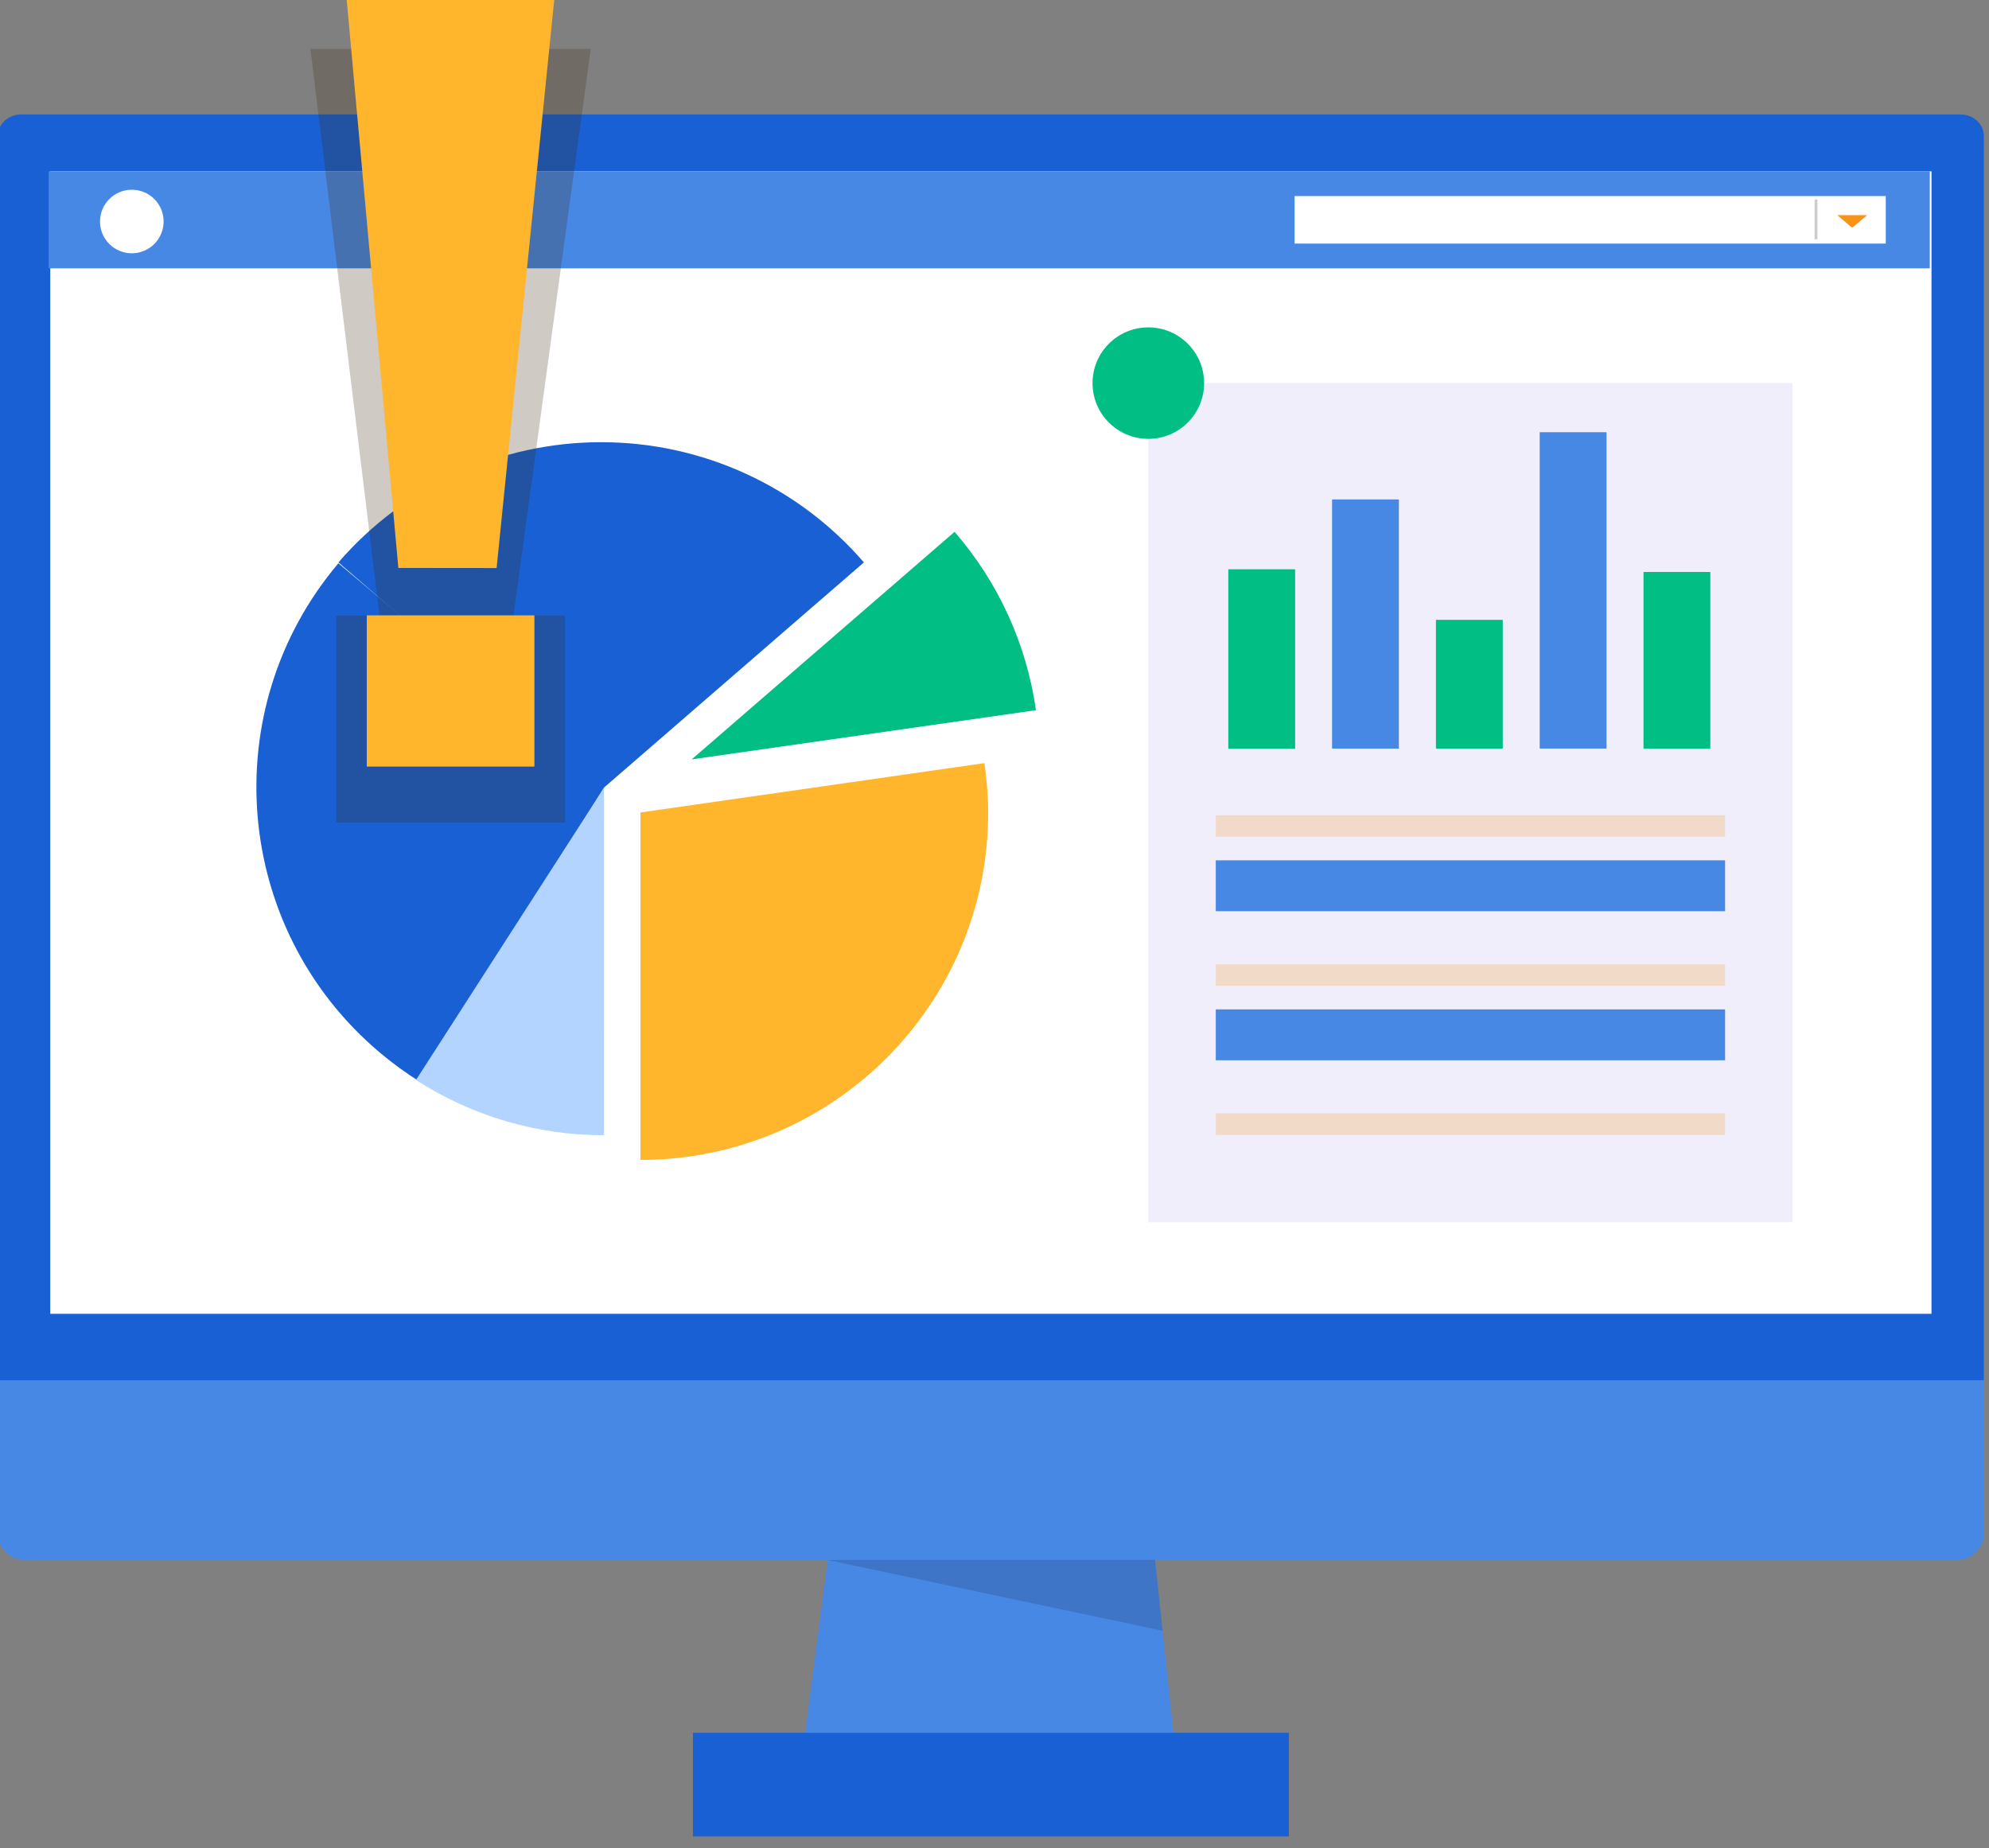
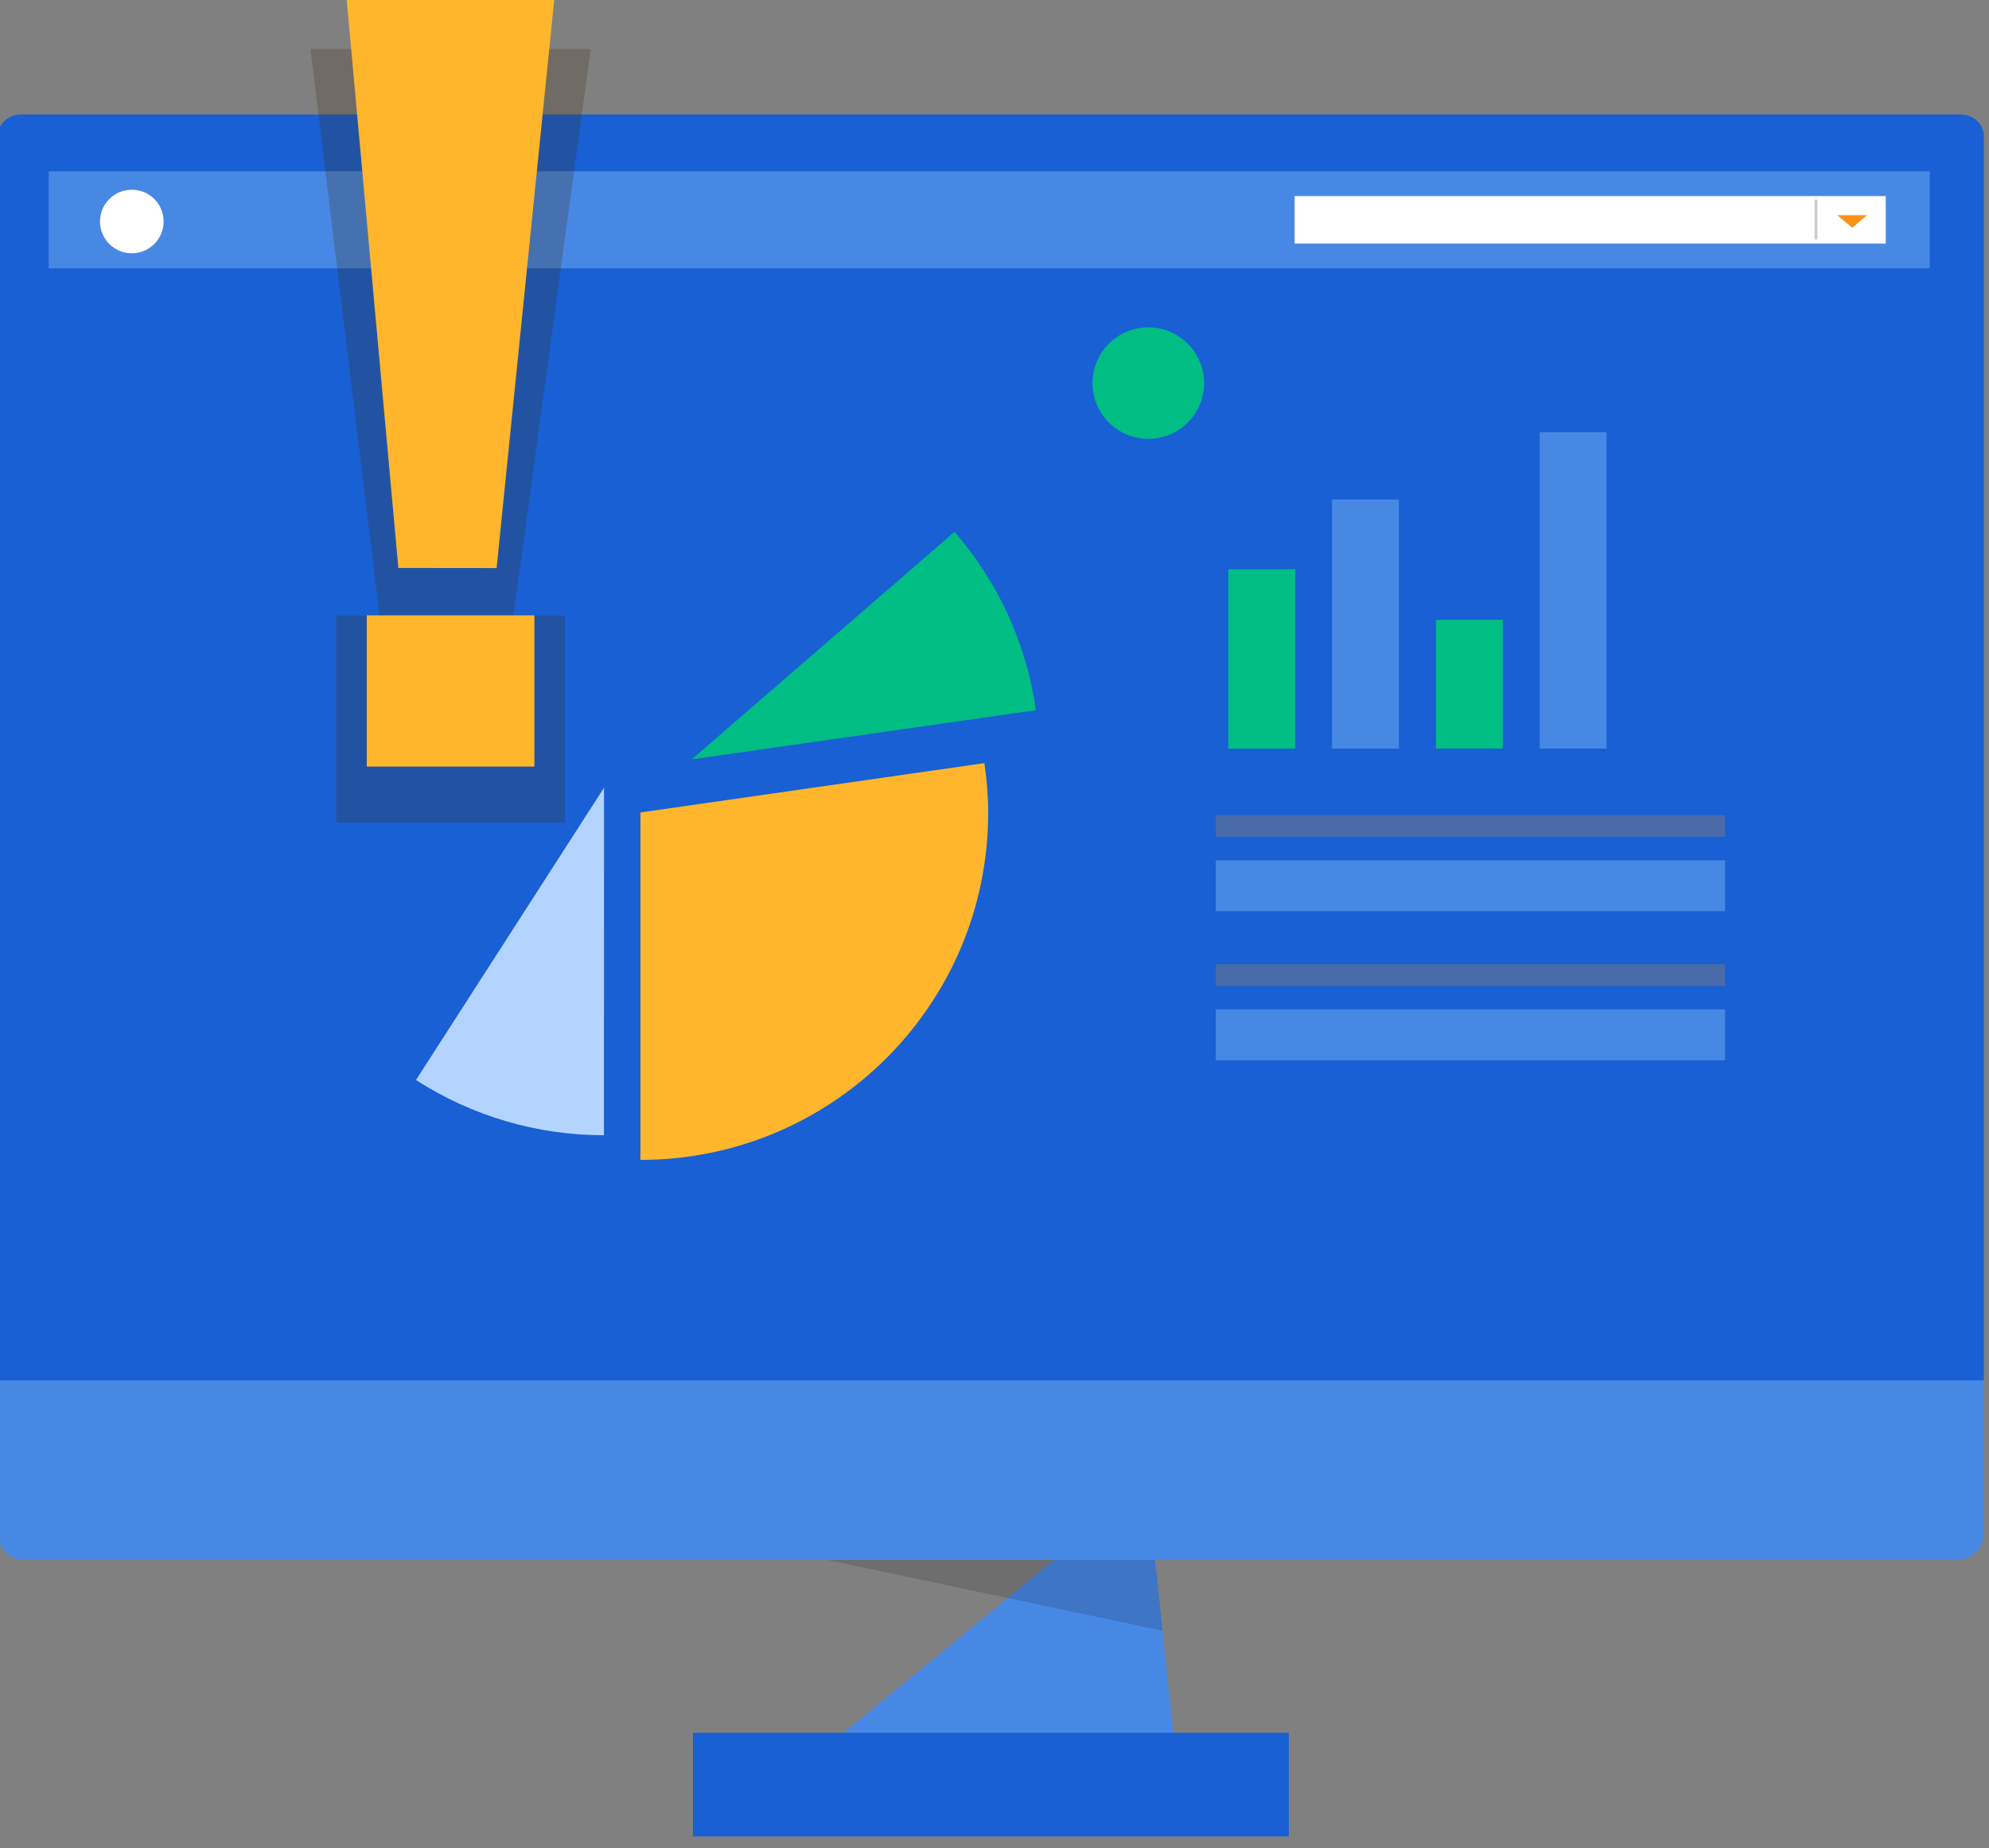
<svg xmlns="http://www.w3.org/2000/svg" width="100%" height="100%" viewBox="0 0 99 92" version="1.1" xml:space="preserve" style="fill-rule:evenodd;clip-rule:evenodd;stroke-linejoin:round;stroke-miterlimit:2;">
  <rect x="0" y="0" width="99" height="92" fill="#808080" stroke="none" />
  <g transform="matrix(0.24,0,0,0.24,-612.365,-1752.62)">
    <g transform="matrix(0.358,0,0,0.266,1943.48,6375.44)">
      <g transform="matrix(-11.63,-0.174,-0.13,15.638,2854.87,4410.05)">
-         <path d="M40.445,29.698L59.226,29.698L57.517,15.33L42.135,15.33L40.445,29.698Z" style="fill:rgb(72,136,229);fill-rule:nonzero;" />
+         <path d="M40.445,29.698L59.226,29.698L42.135,15.33L40.445,29.698Z" style="fill:rgb(72,136,229);fill-rule:nonzero;" />
      </g>
      <g transform="matrix(11.63,0,0,15.639,1690.95,4342.23)">
        <path d="M41.851,22.994L58.103,22.301L58.556,26.527L41.851,22.994Z" style="fill-opacity:0.14;" />
      </g>
      <g transform="matrix(11.63,0,0,15.639,1690.95,3171.62)">
        <path d="M0.538,27.106L0.538,96.518C0.538,97.25 1.131,97.844 1.863,97.844L98.136,97.844C98.868,97.844 99.462,97.25 99.462,96.518L99.462,27.106C99.459,26.405 98.891,25.836 98.19,25.834L1.81,25.834C1.107,25.834 0.538,26.404 0.538,27.106Z" style="fill:rgb(72,136,229);fill-rule:nonzero;" />
      </g>
      <g transform="matrix(11.63,0,0,15.639,1690.95,3030.66)">
        <path d="M0.538,35.877L0.538,97.902L99.462,97.902L99.462,35.877C99.462,35.284 98.967,34.789 98.275,34.789L1.725,34.789C1.032,34.789 0.538,35.284 0.538,35.877Z" style="fill:rgb(24,96,211);fill-rule:nonzero;" />
      </g>
      <g transform="matrix(11.63,0,0,15.639,1690.95,3023.22)">
-         <rect x="3.147" y="38.104" width="93.707" height="56.96" style="fill:white;" />
-       </g>
+         </g>
      <g transform="matrix(11.63,0,0,15.639,1690.95,4648.21)">
        <rect x="35.16" y="12.049" width="29.683" height="5.165" style="fill:rgb(24,96,211);" />
      </g>
      <g transform="matrix(11.63,0,0,15.639,1690.95,2208.04)">
        <rect x="3.07" y="90.227" width="93.699" height="4.836" style="fill:rgb(72,136,229);" />
      </g>
      <g transform="matrix(11.63,0,0,15.639,1690.95,2208.03)">
        <rect x="65.129" y="91.461" width="29.447" height="2.369" style="fill:white;" />
      </g>
      <g transform="matrix(11.63,0,0,15.639,1690.95,2210.59)">
        <path d="M92.162,92.25L93.647,92.25L92.904,92.878L92.162,92.25Z" style="fill:rgb(249,147,22);fill-rule:nonzero;" />
      </g>
      <g transform="matrix(11.63,0,0,15.639,1690.95,2207.43)">
        <rect x="91.031" y="91.675" width="0.141" height="1.98" style="fill:rgb(204,204,204);" />
      </g>
      <g transform="matrix(11.63,0,0,15.639,1690.95,2210.65)">
        <path d="M8.793,92.562C8.793,93.436 8.084,94.146 7.209,94.146C6.335,94.146 5.625,93.436 5.625,92.562C5.625,91.687 6.335,90.978 7.209,90.978L7.213,90.978C8.086,90.978 8.793,91.685 8.793,92.558L8.793,92.562Z" style="fill:white;fill-rule:nonzero;" />
      </g>
      <g transform="matrix(11.63,0,0,15.639,1690.95,3116.88)">
-         <rect x="57.84" y="42.67" width="32.09" height="41.838" style="fill:rgb(240,238,251);" />
-       </g>
+         </g>
      <g transform="matrix(-11.63,0.01,0.008,15.639,2401.82,2825.56)">
-         <path d="M30.586,64.226C35.61,64.223 40.387,66.407 43.669,70.211L30.586,81.563L17.497,70.228C20.778,66.417 25.557,64.226 30.586,64.226Z" style="fill:rgb(24,96,211);fill-rule:nonzero;" />
-       </g>
+         </g>
      <g transform="matrix(11.63,0,0,15.639,1690.95,3148.05)">
        <path d="M17.499,49.661C11.332,56.966 12.254,67.888 19.561,74.055C19.566,74.06 19.572,74.065 19.578,74.07C20.209,74.601 20.877,75.087 21.577,75.525L30.743,60.826L17.499,49.661Z" style="fill:rgb(24,96,211);fill-rule:nonzero;" />
      </g>
      <g transform="matrix(11.63,0,0,15.639,1690.95,3364.63)">
        <path d="M30.728,64.33C27.406,64.333 24.154,63.377 21.364,61.576L30.731,47.003L30.728,64.33Z" style="fill:rgb(179,212,255);fill-rule:nonzero;" />
      </g>
      <g transform="matrix(11.63,0,0,15.639,1690.95,2872)">
        <path d="M52.246,74.638C51.78,71.345 50.372,68.257 48.191,65.746L35.099,77.09L52.246,74.638Z" style="fill:rgb(0,190,132);fill-rule:nonzero;" />
      </g>
      <g transform="matrix(11.63,0,0,15.639,1690.95,3364.65)">
        <path d="M32.544,48.236L32.544,65.559C42.106,65.559 49.866,57.816 49.866,48.254L49.866,48.236C49.866,47.405 49.797,46.591 49.676,45.776L32.544,48.236Z" style="fill:rgb(255,182,45);fill-rule:nonzero;" />
      </g>
      <g transform="matrix(11.63,0,0,15.639,1690.95,2894.94)">
-         <rect x="82.509" y="66.279" width="3.328" height="8.811" style="fill:rgb(0,190,132);" />
-       </g>
+         </g>
      <g transform="matrix(11.63,0,0,15.639,1690.95,2932.21)">
        <rect x="72.17" y="66.283" width="3.328" height="6.42" style="fill:rgb(0,190,132);" />
      </g>
      <g transform="matrix(11.63,0,0,15.639,1690.95,2892.85)">
        <rect x="61.827" y="66.279" width="3.328" height="8.945" style="fill:rgb(0,190,132);" />
      </g>
      <g transform="matrix(11.63,0,0,15.639,1690.95,2838.35)">
        <rect x="66.995" y="66.282" width="3.328" height="12.424" style="fill:rgb(72,136,229);" />
      </g>
      <g transform="matrix(11.63,0,0,15.639,1690.95,2785.9)">
        <rect x="77.338" y="66.285" width="3.328" height="15.772" style="fill:rgb(72,136,229);" />
      </g>
      <g transform="matrix(11.63,0,0,15.639,1690.95,3153.27)">
        <rect x="61.203" y="61.889" width="25.369" height="1.074" style="fill:rgb(249,147,22);fill-opacity:0.22;" />
      </g>
      <g transform="matrix(11.63,0,0,15.639,1690.95,3246.5)">
        <rect x="61.203" y="58.177" width="25.369" height="2.537" style="fill:rgb(72,136,229);" />
      </g>
      <g transform="matrix(11.63,0,0,15.639,1690.95,3385.78)">
        <rect x="61.203" y="54.455" width="25.369" height="1.074" style="fill:rgb(249,147,22);fill-opacity:0.22;" />
      </g>
      <g transform="matrix(11.63,0,0,15.639,1690.95,3479)">
        <rect x="61.203" y="50.743" width="25.369" height="2.537" style="fill:rgb(72,136,229);" />
      </g>
      <g transform="matrix(11.63,0,0,15.639,1690.95,3618.28)">
-         <rect x="61.203" y="47.022" width="25.369" height="1.074" style="fill:rgb(249,147,22);fill-opacity:0.22;" />
-       </g>
+         </g>
      <g transform="matrix(11.63,0,0,15.639,1690.95,3479.37)">
        <g opacity="0.25">
          <g>
            <g>
              <clipPath id="_clip1">
                <path d="M26.163,31.504L19.599,31.504L16.108,2.834L30.07,2.834L26.163,31.504Z" clip-rule="nonzero" />
              </clipPath>
              <g clip-path="url(#_clip1)">
                <g transform="matrix(1,0,0,1,0,-69.662)">
                  <clipPath id="_clip2">
                    <rect x="16" y="71.662" width="15" height="40" clip-rule="nonzero" />
                  </clipPath>
                  <g clip-path="url(#_clip2)">
                    <rect x="15.108" y="71.496" width="15.962" height="30.671" style="fill:rgb(63,45,16);" />
                  </g>
                </g>
              </g>
            </g>
            <g transform="matrix(1,0,0,1,0,-31.515)">
              <rect x="17.391" y="62.593" width="11.396" height="10.328" style="fill:rgb(63,45,16);" />
            </g>
          </g>
        </g>
      </g>
      <g transform="matrix(1.052,15.575,11.582,-1.415,897.105,3471.4)">
        <path d="M8.342,85.74L37.128,85.74L37.576,90.614L9.279,96.102L8.342,85.74Z" style="fill:rgb(255,182,45);fill-rule:nonzero;" />
      </g>
      <g transform="matrix(11.63,0,0,15.639,1690.95,2942.73)">
        <rect x="18.914" y="65.387" width="8.349" height="7.539" style="fill:rgb(255,182,45);" />
      </g>
      <g transform="matrix(0,-15.639,-11.63,0,3346.49,4688.79)">
        <ellipse cx="57.84" cy="84.508" rx="2.779" ry="2.779" style="fill:rgb(0,190,132);" />
      </g>
    </g>
  </g>
</svg>